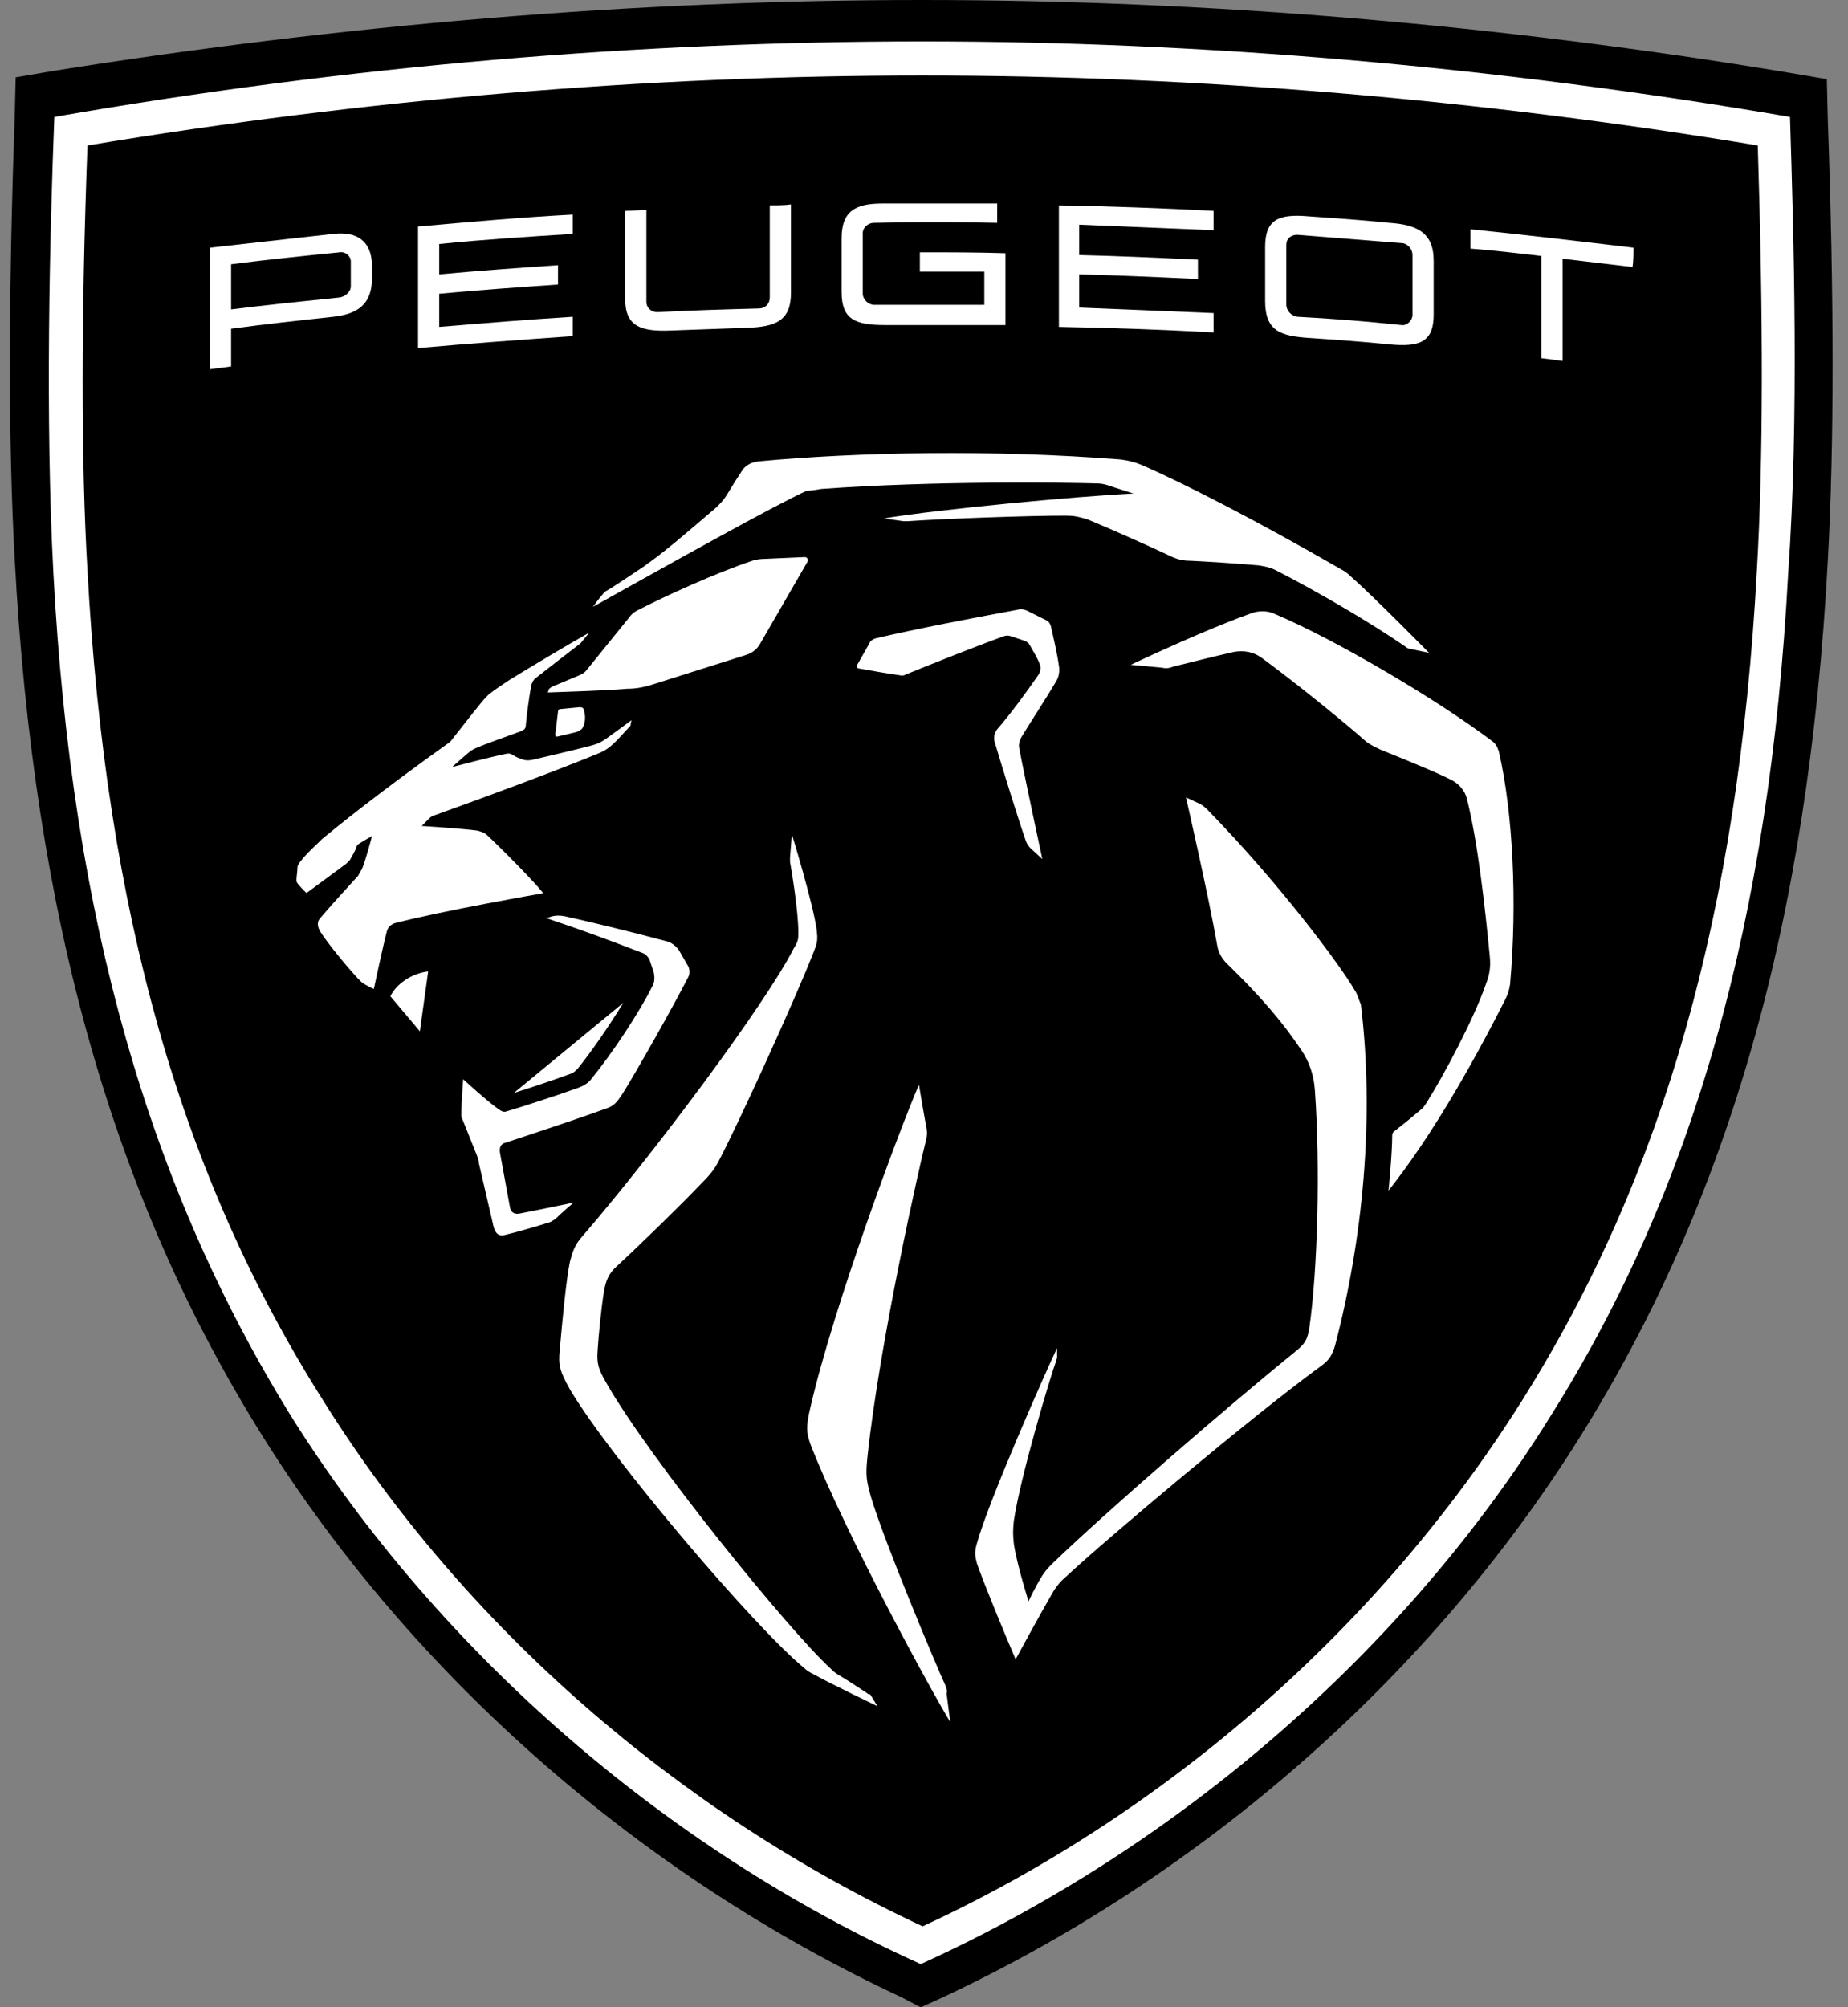
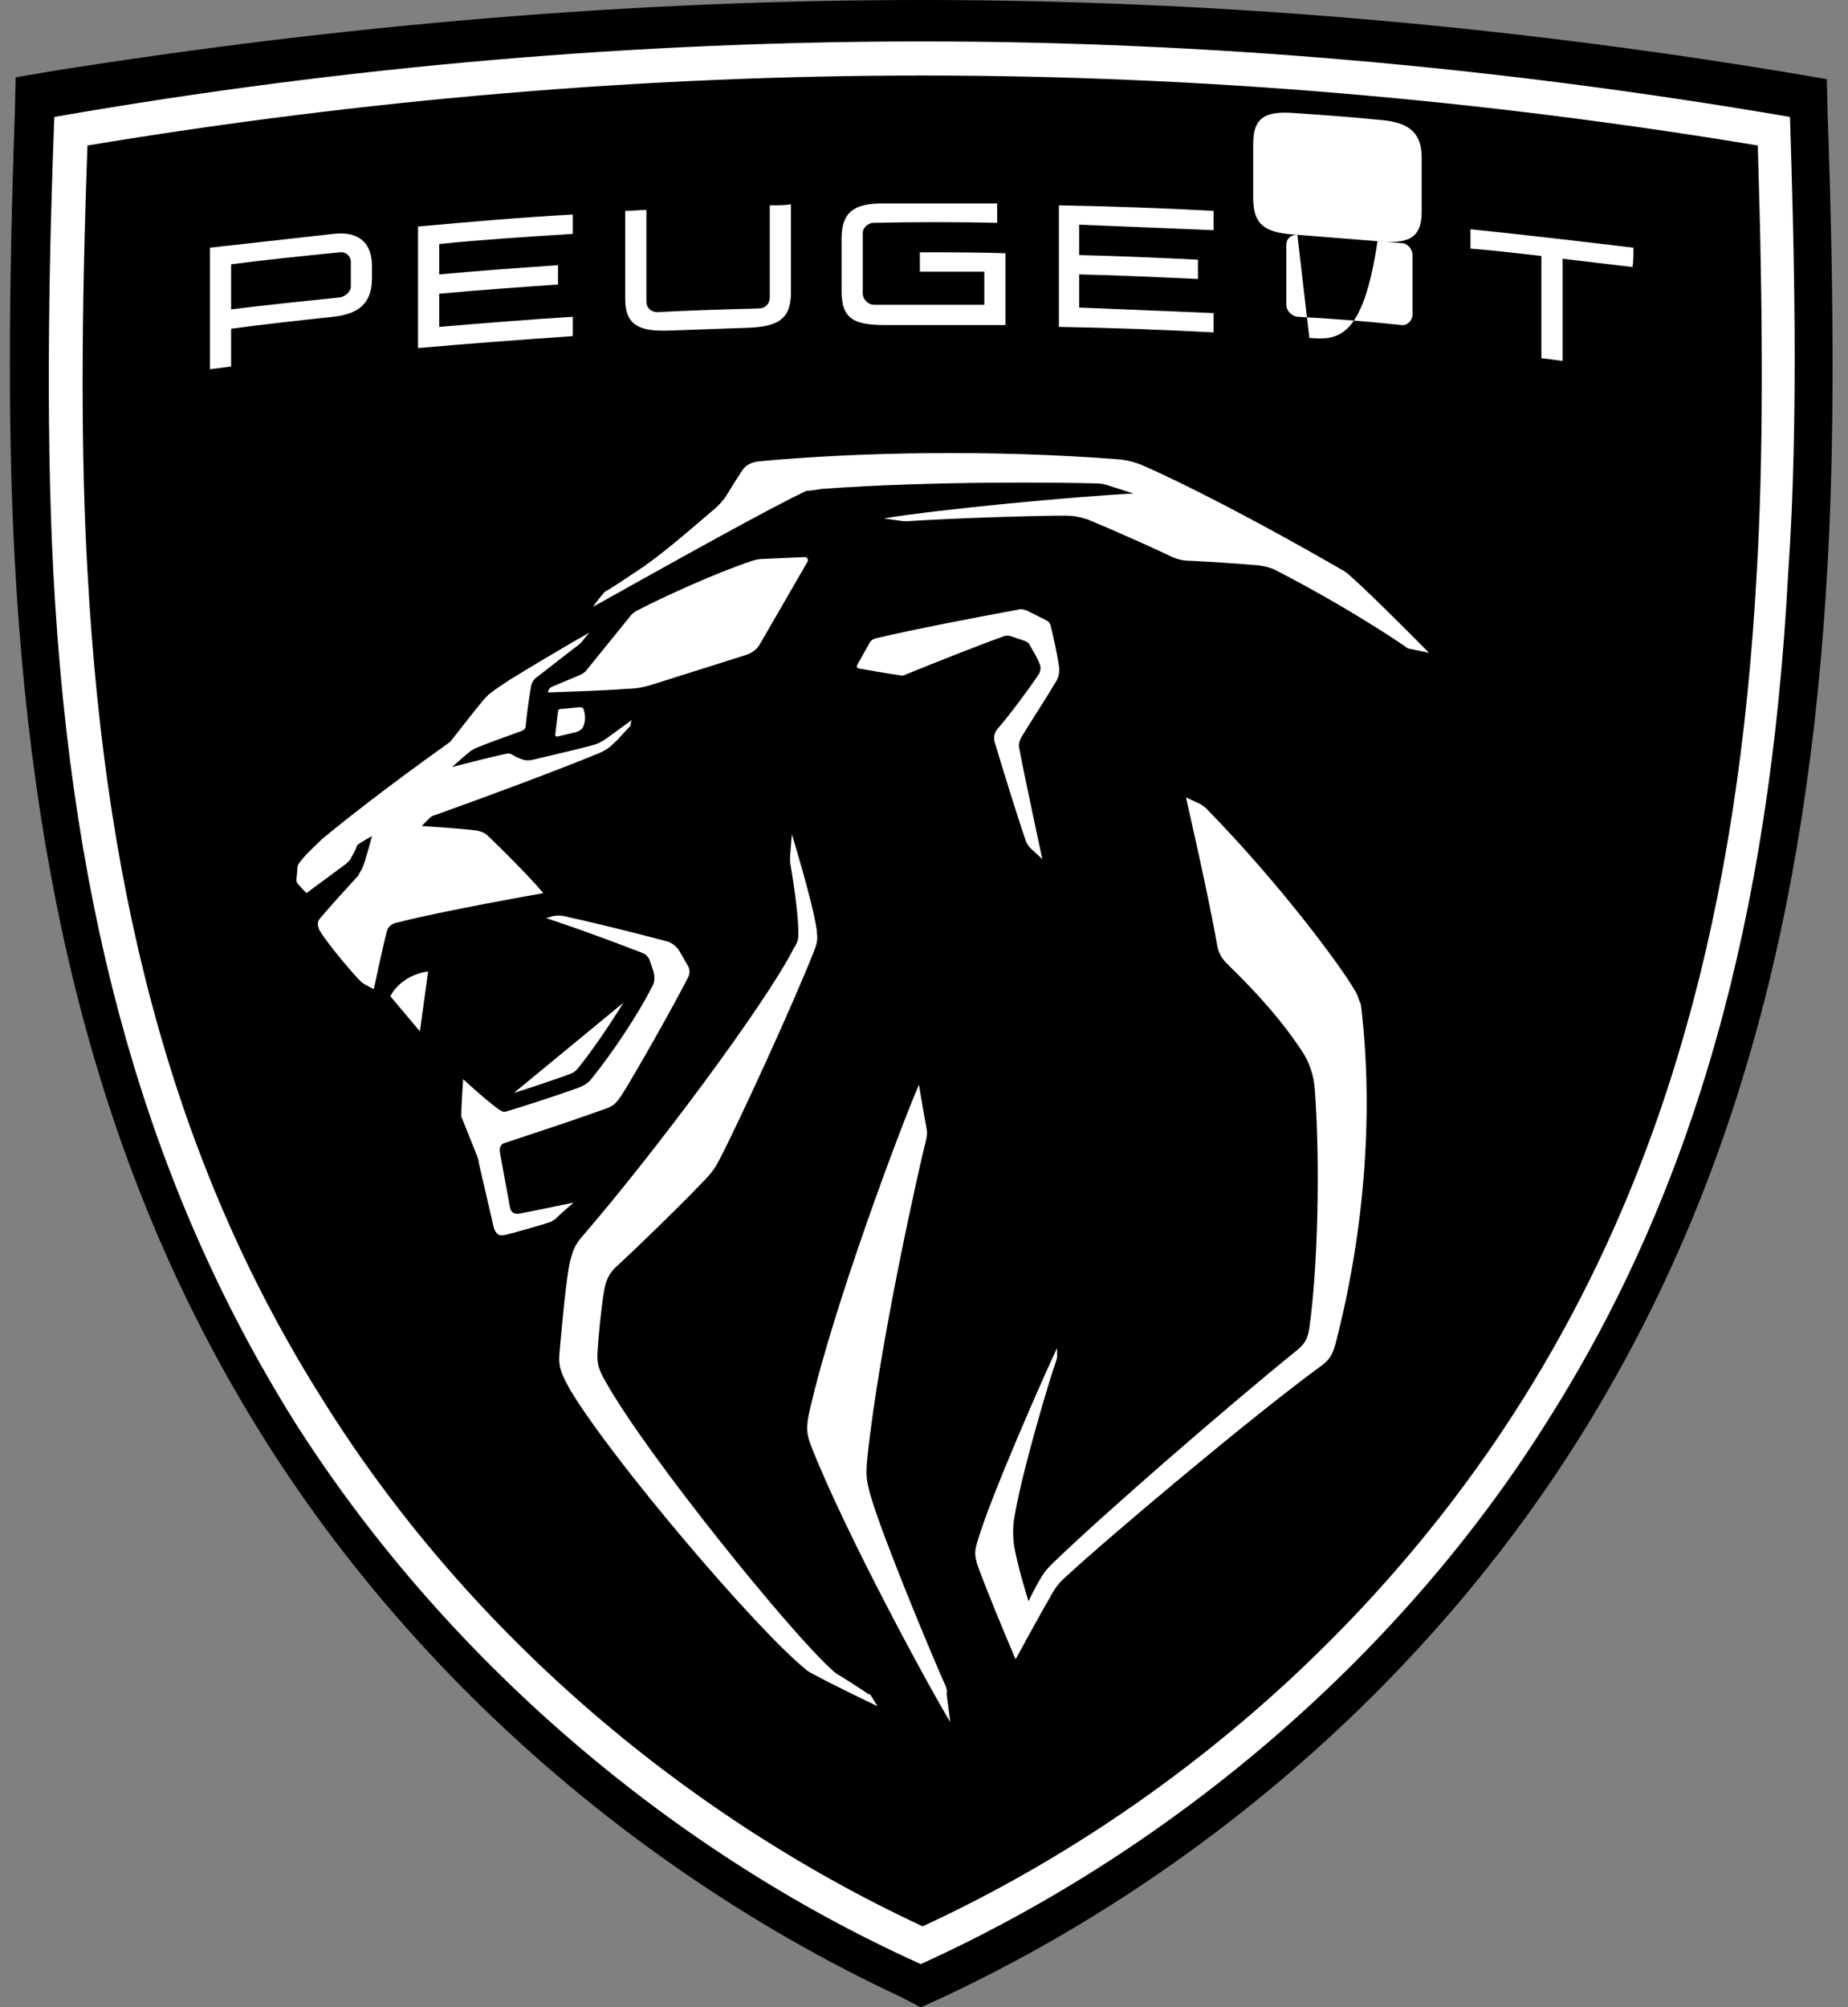
<svg xmlns="http://www.w3.org/2000/svg" version="1.1" id="Layer_1" x="0px" y="0px" viewBox="0 0 200.7 218" style="enable-background:new 0 0 200.7 218;" xml:space="preserve">
  <rect x="0" y="0" width="200.7" height="218" fill="#808080" stroke="none" />
  <style type="text/css">
	.st0{fill:#FFFFFF;}
</style>
  <g>
    <path d="M97.9,216.9c-28.3-13.2-53-34.8-69.3-60.8S3.7,99.8,1.6,60.8c-0.7-12.6-0.7-28.3,0-48.2l0.1-4.2l4.1-0.7   C37.2,2.7,68.9,0,100.1,0s62.9,2.7,94.2,7.9l4.1,0.7l0.1,4.2c0.7,19.8,0.7,35.5,0,48.2c-2.1,39-10.7,69.2-27,95.2   s-41,47.6-69.3,60.8l-2.2,1L97.9,216.9z" />
    <g>
      <g>
        <path class="st0" d="M56.4,131.8c-0.6,0.1-0.9-0.2-1-0.6c-0.2-1.1-0.9-4.9-1.1-6c-0.1-0.6,0.1-1,0.6-1.1     c2.7-0.9,7.3-2.4,10.9-3.7c0.9-0.3,1.2-0.7,1.8-1.6c1.5-2.4,5.3-9.1,7.1-12.6c0.3-0.5,0.2-1.1-0.1-1.5l-0.8-1.4     c-0.3-0.5-0.9-1-1.5-1.1c-3.7-1-8.7-2.2-11-2.7c-0.5-0.1-1.1-0.1-1.6,0.1l-0.4,0.1c3.6,1.2,6.6,2.3,10.5,3.8     c0.3,0.1,0.7,0.5,0.8,0.9l0.4,1.2c0.1,0.5,0.1,1-0.1,1.4c-1.6,3.2-4.5,7.5-6.7,10.2c-0.3,0.4-0.8,0.7-1.3,0.9     c-2.2,0.8-6.2,2.1-7.9,2.6c-0.3,0.1-0.5,0-0.8-0.2c-1.3-0.9-3.9-3.3-3.9-3.3s-0.2,2.7-0.2,3.9c0,0.1,0,0.3,0.1,0.4     c0.4,1,1.2,3,1.6,4c0.1,0.3,0.2,0.5,0.2,0.8c0.4,1.7,1.6,6.9,1.6,6.9c0.2,0.8,0.6,1.1,1.3,0.9c0.9-0.2,3.7-1,4.9-1.4     c0.2-0.1,0.3-0.2,0.5-0.3c0.7-0.7,2-1.8,2-1.8S58,131.5,56.4,131.8z" />
        <path class="st0" d="M62.7,116.1c1.4-1.7,3.4-4.6,5-7.2l-11.9,9.8c1.9-0.6,4.6-1.5,6.2-2.1C62.3,116.5,62.5,116.3,62.7,116.1z" />
        <path class="st0" d="M63,76.8L60.9,77c-0.2,0-0.3,0.1-0.3,0.3l-0.3,2.5c0,0.1,0.1,0.2,0.2,0.2l2.1-0.5c0.3-0.1,0.6-0.3,0.7-0.5     c0.3-0.6,0.3-1.3,0.1-1.9C63.4,76.9,63.2,76.8,63,76.8z" />
        <path class="st0" d="M42.4,108.2l3.2,3.8l0.9-6.5C44.7,105.7,43,106.9,42.4,108.2z" />
        <path class="st0" d="M147.1,107.5c-1.3-2.3-7.8-11.2-16-19.6c-0.3-0.3-0.7-0.6-1-0.7l-1.3-0.6c0,0,2.4,10.4,3.4,16.1     c0.1,0.7,0.5,1.4,1,1.9c3.7,3.6,6.1,6.4,8.1,9.4c0.9,1.3,1.4,2.8,1.5,4.4c0.6,8.3,0.3,19.5-0.6,25.8c-0.2,1.3-0.5,1.7-1.3,2.4     c-7.9,6.4-20.9,17.7-26.5,23.1c-0.6,0.6-0.8,0.8-1.2,1.4c-0.7,1.1-1.5,2.8-1.5,2.8s-1.3-4.1-1.6-6.3c-0.1-1-0.1-1.3,0-2.4     c0.7-4.8,4-15.8,4.6-17.4c0-0.1,0.1-0.3,0.1-0.4v-1c-1.2,2.5-7.4,16.5-8.7,21.2c-0.3,1-0.2,1.4,0,2.2c0.8,2.3,3.2,8.1,4.2,10.4     c0,0,2.6-4.8,4-7.2c0.4-0.7,0.9-1.3,1.5-1.8c4.4-4.1,20.2-17.4,27.6-22.8c1-0.7,1.3-1.3,1.6-2.3c3-11.5,4.3-24.6,2.8-37     C147.5,108.4,147.4,107.9,147.1,107.5z" />
        <path class="st0" d="M114.7,74c0.3-0.5,0.4-1.1,0.3-1.7c-0.2-1.4-0.6-3.1-0.9-4.4c-0.1-0.2-0.2-0.4-0.4-0.5l-2.2-1.1     c-0.3-0.1-0.6-0.2-0.9-0.1c-5.4,1-11.1,2.1-15.4,3.1c-0.4,0.1-0.7,0.3-0.8,0.6l-1.3,2.3c-0.1,0.2,0,0.4,0.2,0.4     c1.1,0.2,3.4,0.6,4.2,0.7c0.5,0.1,0.6,0.1,1-0.1c2.7-1.1,7.2-2.9,10.5-4.1c0.3-0.1,0.5-0.1,0.8,0l1.5,0.5     c0.2,0.1,0.4,0.2,0.5,0.4c0.4,0.7,0.9,1.5,1.1,2.1c0.2,0.4,0.1,0.9-0.2,1.3c-1.1,1.6-3,4.2-4.4,5.8c-0.3,0.4-0.4,0.8-0.3,1.3     c0.8,2.7,2.5,8.2,3.4,10.8c0.1,0.3,0.3,0.6,0.5,0.8l1.3,1.2c0,0-2-9.3-2.5-12c-0.1-0.4,0-0.8,0.2-1.2     C111.8,78.6,113.7,75.7,114.7,74z" />
-         <path class="st0" d="M162.8,81.7c-0.2-0.7-0.4-1-1-1.4c-6-4.5-16.9-10.9-23.3-13.6c-0.8-0.4-1.8-0.4-2.6-0.1     c-3.1,1.1-8,3.2-13.1,5.6c0,0,2.3,0.2,3.3,0.3c0.5,0.1,0.8,0.1,1.3-0.1c1.6-0.4,4.4-1.1,6.6-1.6c1.1-0.2,2.2,0,3.1,0.7     c3,2.2,7.9,6.1,11,8.8c0.5,0.5,1.2,0.8,1.8,1.1c4.7,1.9,6.8,2.8,7.9,3.4c0.7,0.4,1.3,1.1,1.5,1.9c1.2,4.7,2,12,2.5,17.2     c0.1,1,0,1.9-0.4,2.9c-1.3,3.8-4.6,10-6.5,13c-0.2,0.3-0.3,0.5-0.7,0.8c-0.7,0.6-1.8,1.5-2.7,2.2c-0.2,0.1-0.3,0.3-0.3,0.5     c0,2-0.4,6-0.4,6c4.5-5.7,8.8-13.1,12.7-20.8c0.3-0.6,0.4-1,0.5-1.6C164.8,98,164.3,88.2,162.8,81.7z" />
        <path class="st0" d="M102.7,183.1c-1.1-2.4-6.6-15.5-8.1-20.5c-0.5-1.8-0.6-2.3-0.4-4.3c1.3-12.4,5.7-31.9,6.4-34.6     c0.1-0.6,0.1-0.7,0-1.3c-0.2-1-0.8-4.6-0.8-4.6c-2,4.6-9.2,23.8-11.8,35.1c-0.5,2.1-0.4,2.7,0,3.9c3.8,9.8,13.5,27.5,15.2,30.2     l-0.4-3.1C102.9,183.7,102.8,183.4,102.7,183.1z" />
        <path class="st0" d="M94.2,183.9c0,0-2.1-1.4-2.8-1.8c-0.7-0.4-0.9-0.6-1.2-0.9c-4.4-4-19.7-22.8-24.4-31.1c-0.8-1.4-1-2-0.9-3.4     c0.1-1.6,0.4-4.7,0.7-6.5c0.2-1.1,0.5-1.9,1.4-2.7c2.6-2.4,6.9-6.6,9.1-8.9c1-1,1.5-1.6,2-2.6c2-3.8,8.2-17.3,10.3-22.7     c0.4-1,0.4-1.3,0.3-2.3C88.3,98.1,86,90.6,86,90.6l-0.2,2.5c0,0.2,0,0.3,0,0.5c0.2,1.1,0.9,5.4,0.9,7.6c0,0.8,0,1-0.5,1.8     c-3.1,6.1-15.3,22.4-22.9,31.2c-0.9,1-1.1,1.7-1.4,2.8c-0.4,1.9-0.8,6.1-1.1,9.5c-0.2,1.8,0,2.4,1.1,4.4     c4.6,7.7,20.3,26.1,25.5,30.3c0.3,0.3,0.7,0.5,1.1,0.7c1.8,1,6.8,3.4,6.8,3.4l-0.8-1.3C94.3,184,94.3,184,94.2,183.9z" />
        <path class="st0" d="M71.3,74.2l9.8-3.1c0.6-0.2,1.1-0.6,1.4-1.1l5.2-9c0.1-0.2,0-0.5-0.3-0.5l-4.5,0.2c-0.4,0-0.9,0.1-1.2,0.2     c-3.9,1.3-9.4,3.8-12.5,5.4c-0.4,0.2-0.7,0.5-0.9,0.8l-4.7,5.8c-0.2,0.2-0.4,0.3-0.6,0.4l-3.1,1.3c-0.1,0.1-0.3,0.2-0.3,0.3     l-0.1,0.3c0,0,6.5-0.2,8.6-0.4C69.2,74.8,70.1,74.6,71.3,74.2z" />
        <path class="st0" d="M89.2,53.1c12.3-0.9,26.4-0.7,29.9-0.6c0.5,0,1,0.1,1.5,0.3l2.5,0.8c-6.2,0.3-21.1,1.7-27.1,2.7l2.1,0.3     c0.2,0,0.3,0,0.5,0c4.5-0.3,13.3-0.6,17.1-0.6c0.9,0,1.4,0.1,2.4,0.4c2.2,0.9,6.7,2.9,8.6,3.8c1,0.5,1.6,0.7,2.6,0.7     c2,0.1,5.1,0.3,7.4,0.5c0.6,0.1,1.2,0.2,1.8,0.5c4.7,2.4,10.3,5.7,14.1,8.3c0.2,0.2,0.5,0.3,0.7,0.3l1.9,0.4c0,0-6.1-6.2-8.5-8.3     c-0.3-0.3-0.7-0.6-1.1-0.8c-9-5.2-17.2-9.4-21.6-11.3c-0.7-0.3-1.5-0.5-2.3-0.6c-14-1.1-28.5-0.8-39.3,0.2     c-0.8,0.1-1.4,0.4-1.8,1s-1.1,1.7-1.7,2.7c-0.3,0.5-0.7,0.9-1.1,1.3c-2,1.7-5.2,4.5-7.3,6c-0.2,0.1-0.3,0.2-0.4,0.3     c-0.9,0.6-3.7,2.5-4.3,2.8c-0.2,0.1-0.2,0.2-0.4,0.4c-0.2,0.2-1,1.3-1,1.3C73,61.1,83.9,55,87.6,53.3     C88,53.3,88.6,53.2,89.2,53.1z" />
        <path class="st0" d="M49.1,80.3c-0.1,0.1-0.2,0.3-0.4,0.4c-7.7,5.5-12,9-13.7,10.4c-0.7,0.7-1.4,1.3-2,2     c-0.5,0.6-0.7,0.8-0.7,1.2c0,0.4-0.1,0.9-0.1,1.2c0,0.2,0,0.3,0.1,0.4c0.1,0.2,0.7,0.8,0.9,1c0.1,0.1,0.2,0.1,0.2,0     c1.1-0.8,2.7-2,4.2-3.1c0.1-0.1,0.3-0.3,0.4-0.4c0.2-0.4,0.6-1,0.7-1.4c0.1-0.3,0.2-0.3,0.5-0.5s1.2-0.7,1.2-0.7     s-0.7,2.7-1.1,3.6c-0.2,0.3-0.3,0.5-0.4,0.7c-1.1,1.2-3.2,3.5-4.2,4.7c-0.3,0.4-0.2,0.9,0.1,1.4c0.9,1.4,2.9,3.8,4.1,5.1     c0.4,0.4,0.5,0.5,0.9,0.7c0.5,0.3,0.8,0.4,0.8,0.4s1-4.7,1.4-6.2c0.1-0.5,0.5-0.9,1.1-1C48.1,98.9,59,97,59,97     c-1.1-1.4-5-5.3-6.1-6.3c-0.3-0.3-0.7-0.4-1.1-0.5c-1.4-0.2-6-0.5-6-0.5s0.4-0.4,0.7-0.7c0.3-0.3,0.4-0.4,0.8-0.5     c5.6-2,13.1-4.8,17.5-6.6c1-0.4,1.4-0.7,2.2-1.5c0.3-0.3,1-1.1,1.4-1.5c0.1-0.1,0.1-0.2,0.1-0.3c0-0.1,0.1-0.4,0.1-0.4     s-1.9,1.4-2.6,1.9s-1.1,0.7-1.9,0.9c-1.5,0.4-4.5,1.1-6.2,1.5c-0.5,0.1-0.7,0.1-1.1,0c-0.3-0.1-0.8-0.3-1.1-0.5s-0.5-0.2-0.9-0.1     c-1.5,0.3-5.7,1.4-5.7,1.4s1.9-1.7,2.1-1.8c0.2-0.1,0.3-0.2,0.6-0.3c1.4-0.6,3.2-1.2,4.8-1.8c0.3-0.1,0.5-0.3,0.5-0.6     c0.1-1.2,0.4-3.3,0.6-4.4c0.1-0.3,0.2-0.5,0.4-0.7c0.9-0.7,4.1-3.2,4.9-3.8l0.1-0.1l0.9-1.1c-2.3,1.3-6.5,3.8-8.6,5.1     c-0.9,0.6-1.4,0.9-2.3,1.6c-0.1,0.1-0.2,0.2-0.3,0.3C52.2,76.3,49.9,79.3,49.1,80.3z" />
      </g>
      <path class="st0" d="M194.4,12.7c-32.1-5.5-63.7-8.2-94.2-8.2S38,7.1,5.9,12.7c-0.5,12.9-1,32.7-0.1,49.6    c2,37.6,10.4,66.7,26,91.8c15.7,24.9,40,46.5,68.2,59.2c28.2-12.8,52.6-34.2,68.2-59.2c15.8-25,24-54.3,26-91.8    C195.4,45.4,194.8,25.5,194.4,12.7z M190.8,62c-2,37-10.1,65.6-25.5,90.1s-38.5,44.8-65.1,57.1c-26.6-12.4-49.8-32.6-65.1-57.1    C19.6,127.6,11.5,99,9.5,62c-0.7-12-0.7-27.2,0-46.2c30.1-5,60.6-7.6,90.7-7.6s60.5,2.6,90.7,7.6C191.5,34.8,191.5,50,190.8,62z" />
      <g>
        <path class="st0" d="M96.2,35.3c-3.2,0-4.8-0.5-4.8-3.6c0-1.9,0-3.8,0-5.8c0-2.9,1.4-3.8,4.4-3.8c4.2,0,8.4,0,12.5,0     c0,0.7,0,1.4,0,2.1c-4.5-0.1-8.9-0.1-13.4,0c-0.6,0-1.2,0.5-1.2,1.1c0,2.2,0,4.4,0,6.6c0,0.6,0.6,1.2,1.2,1.2c4,0,8,0,12,0     c0-1.2,0-2.4,0-3.6c-2.3,0-4.7,0-7,0c0-0.7,0-1.4,0-2.1c3.1,0,6.2,0,9.3,0.1c0,2.6,0,5.2,0,7.8C104.9,35.3,100.6,35.3,96.2,35.3z     " />
        <path class="st0" d="M36.2,25.4c-4.5,0.5-8.9,1-13.4,1.5c0,4.4,0,8.8,0,13.2c0.8-0.1,1.5-0.2,2.3-0.3c0-1.4,0-2.7,0-4.1     c3.7-0.5,7.4-0.9,11.1-1.3c2.7-0.3,4.2-1.4,4.2-4.2c0-0.5,0-1,0-1.5C40.3,26.2,38.8,25.1,36.2,25.4z M38.1,31.1     c0,0.6-0.6,1.1-1.2,1.2c-3.9,0.4-7.8,0.8-11.8,1.3c0-1.6,0-3.2,0-4.9c3.9-0.5,7.8-0.9,11.8-1.3c0.6-0.1,1.2,0.4,1.2,1     C38.1,29.3,38.1,30.2,38.1,31.1z" />
        <path class="st0" d="M62.2,25.4c0-0.7,0-1.4,0-2.1c-5.6,0.3-11.2,0.8-16.8,1.3c0,4.4,0,8.8,0,13.2c5.6-0.5,11.2-0.9,16.8-1.3     c0-0.7,0-1.4,0-2.1c-4.8,0.3-9.7,0.7-14.5,1.1c0-1.2,0-2.4,0-3.6c4.3-0.4,8.6-0.7,12.9-1c0-0.7,0-1.4,0-2.1     c-4.3,0.3-8.6,0.6-12.9,1c0-1.1,0-2.2,0-3.3C52.6,26,57.5,25.7,62.2,25.4z" />
        <path class="st0" d="M131.8,25c0-0.7,0-1.4,0-2.1c-5.6-0.3-11.2-0.5-16.8-0.6c0,4.4,0,8.8,0,13.2c5.6,0.1,11.2,0.3,16.8,0.6     c0-0.7,0-1.4,0-2.1c-4.8-0.2-9.7-0.4-14.6-0.6c0-1.2,0-2.4,0-3.6c4.3,0.1,8.6,0.3,12.9,0.5c0-0.7,0-1.4,0-2.1     c-4.3-0.2-8.6-0.4-12.9-0.5c0-1.1,0-2.2,0-3.3C122.1,24.6,126.9,24.8,131.8,25z" />
        <path class="st0" d="M72.7,35.9c-3,0.1-4.8-0.4-4.8-3.4c0-3.2,0-6.4,0-9.6c0.8,0,1.5-0.1,2.3-0.1c0,3.3,0,6.6,0,10     c0,0.6,0.5,1.1,1.2,1.1c3.7-0.2,7.3-0.3,11-0.4c0.7,0,1.2-0.5,1.2-1.2c0-3.3,0-6.6,0-10c0.8,0,1.6,0,2.3-0.1c0,3.2,0,6.4,0,9.6     c0,3-1.6,3.7-4.8,3.8C78.3,35.7,75.5,35.8,72.7,35.9z" />
-         <path class="st0" d="M140.9,25.5c-0.7,0-1.2,0.4-1.2,1.1c0,2.2,0,4.4,0,6.5c0,0.6,0.5,1.2,1.2,1.3c3.8,0.2,7.5,0.5,11.3,0.9     c0.6,0.1,1.2-0.5,1.2-1.1c0-2.2,0-4.4,0-6.5c0-0.7-0.6-1.3-1.2-1.3C148.4,26.1,144.6,25.8,140.9,25.5z M142.2,36.7     c-3.2-0.2-4.8-0.8-4.8-4c0-2,0-3.9,0-5.9c0-3,1.5-3.6,4.8-3.3c2.9,0.2,5.8,0.4,8.7,0.7c2.9,0.2,4.8,1,4.8,4.1c0,2,0,3.9,0,5.9     c0,3-1.6,3.5-4.8,3.2C148,37.1,145.1,36.9,142.2,36.7z" />
+         <path class="st0" d="M140.9,25.5c-0.7,0-1.2,0.4-1.2,1.1c0,2.2,0,4.4,0,6.5c0,0.6,0.5,1.2,1.2,1.3c3.8,0.2,7.5,0.5,11.3,0.9     c0.6,0.1,1.2-0.5,1.2-1.1c0-2.2,0-4.4,0-6.5c0-0.7-0.6-1.3-1.2-1.3C148.4,26.1,144.6,25.8,140.9,25.5z c-3.2-0.2-4.8-0.8-4.8-4c0-2,0-3.9,0-5.9c0-3,1.5-3.6,4.8-3.3c2.9,0.2,5.8,0.4,8.7,0.7c2.9,0.2,4.8,1,4.8,4.1c0,2,0,3.9,0,5.9     c0,3-1.6,3.5-4.8,3.2C148,37.1,145.1,36.9,142.2,36.7z" />
        <path class="st0" d="M177.4,26.9c-5.9-0.7-11.8-1.4-17.7-2c0,0.7,0,1.4,0,2.1c2.6,0.2,5.1,0.5,7.7,0.8c0,3.7,0,7.4,0,11.1     c0.8,0.1,1.6,0.2,2.3,0.3c0-3.7,0-7.4,0-11.1c2.5,0.3,5.1,0.6,7.6,0.9C177.4,28.4,177.4,27.6,177.4,26.9z" />
      </g>
    </g>
  </g>
</svg>